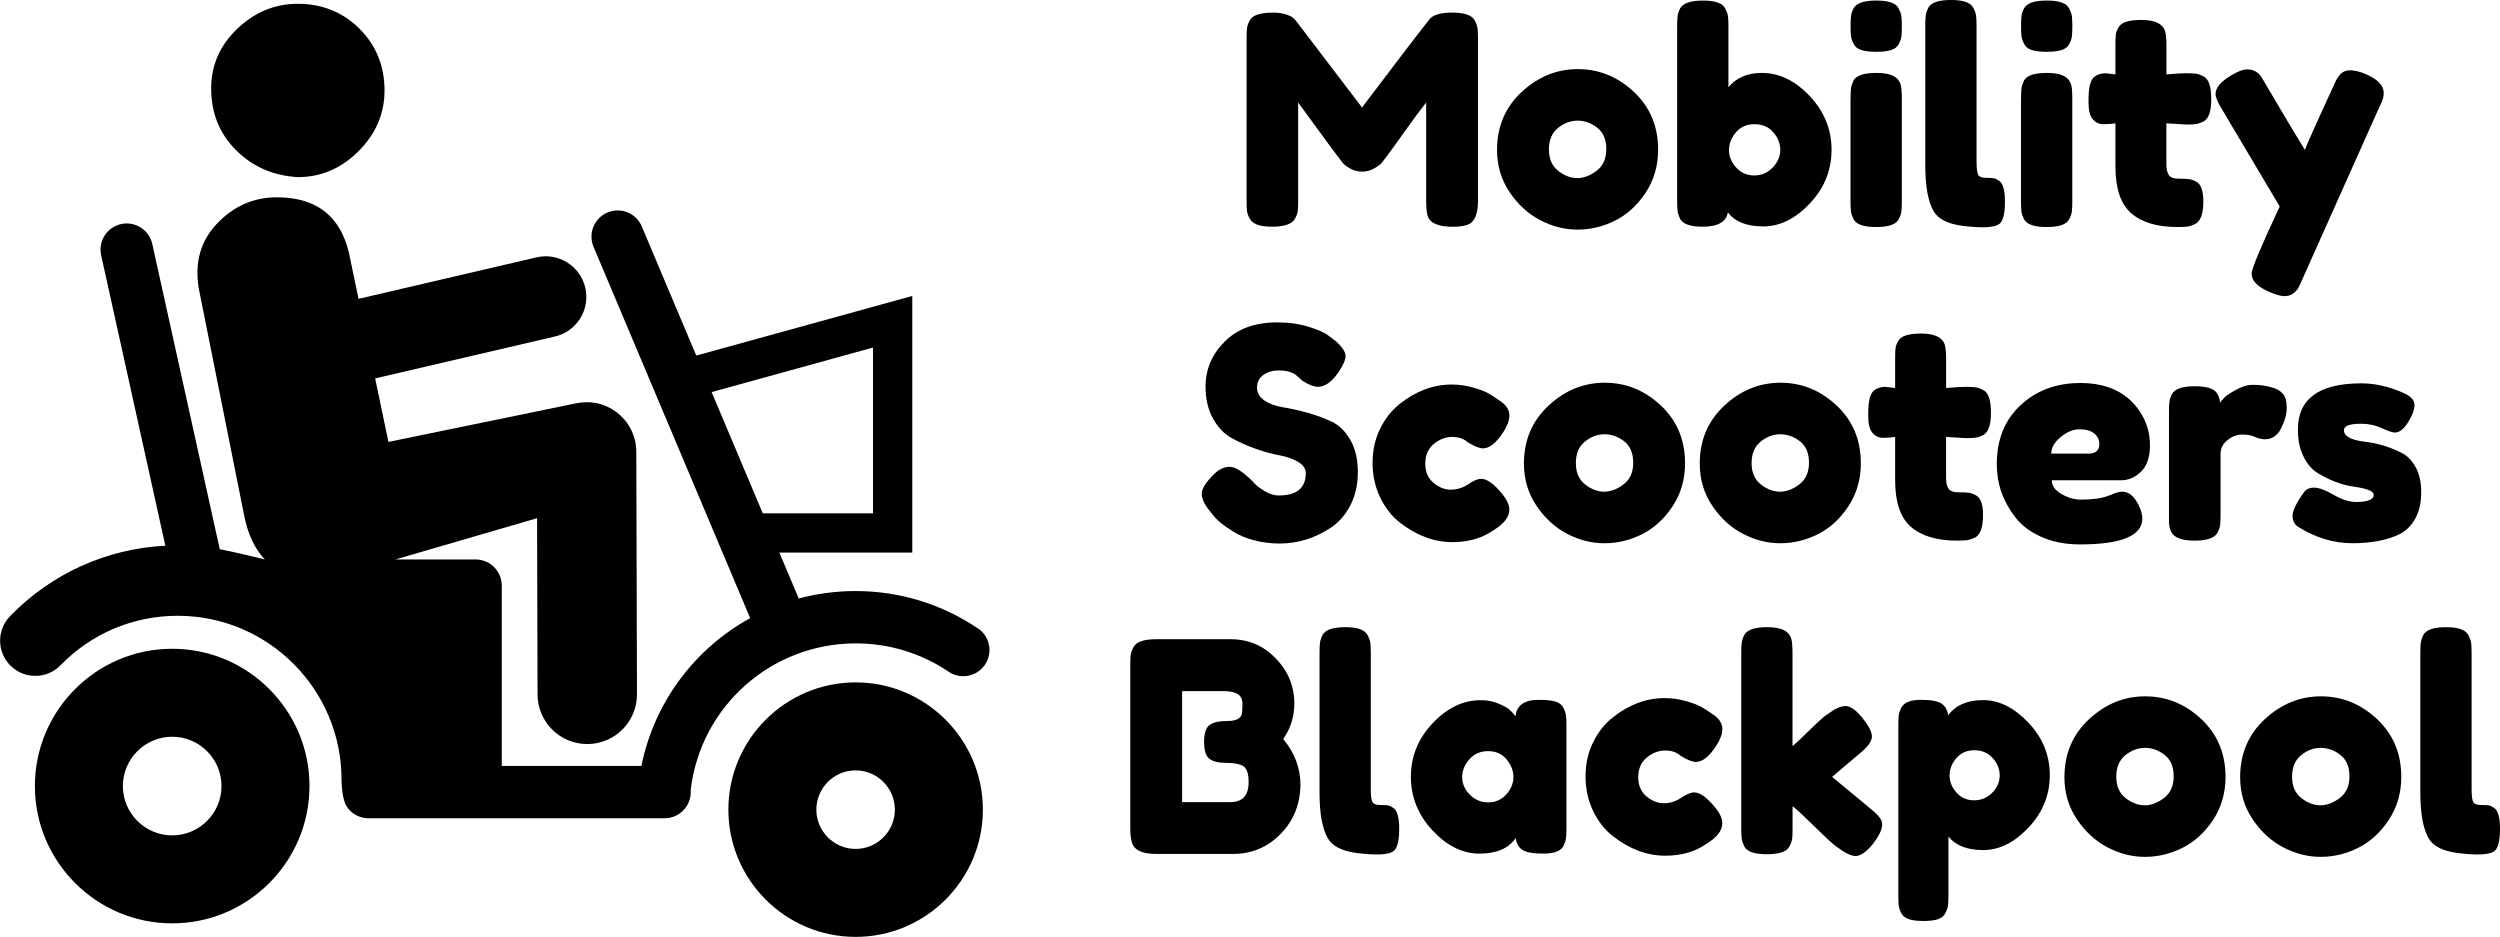
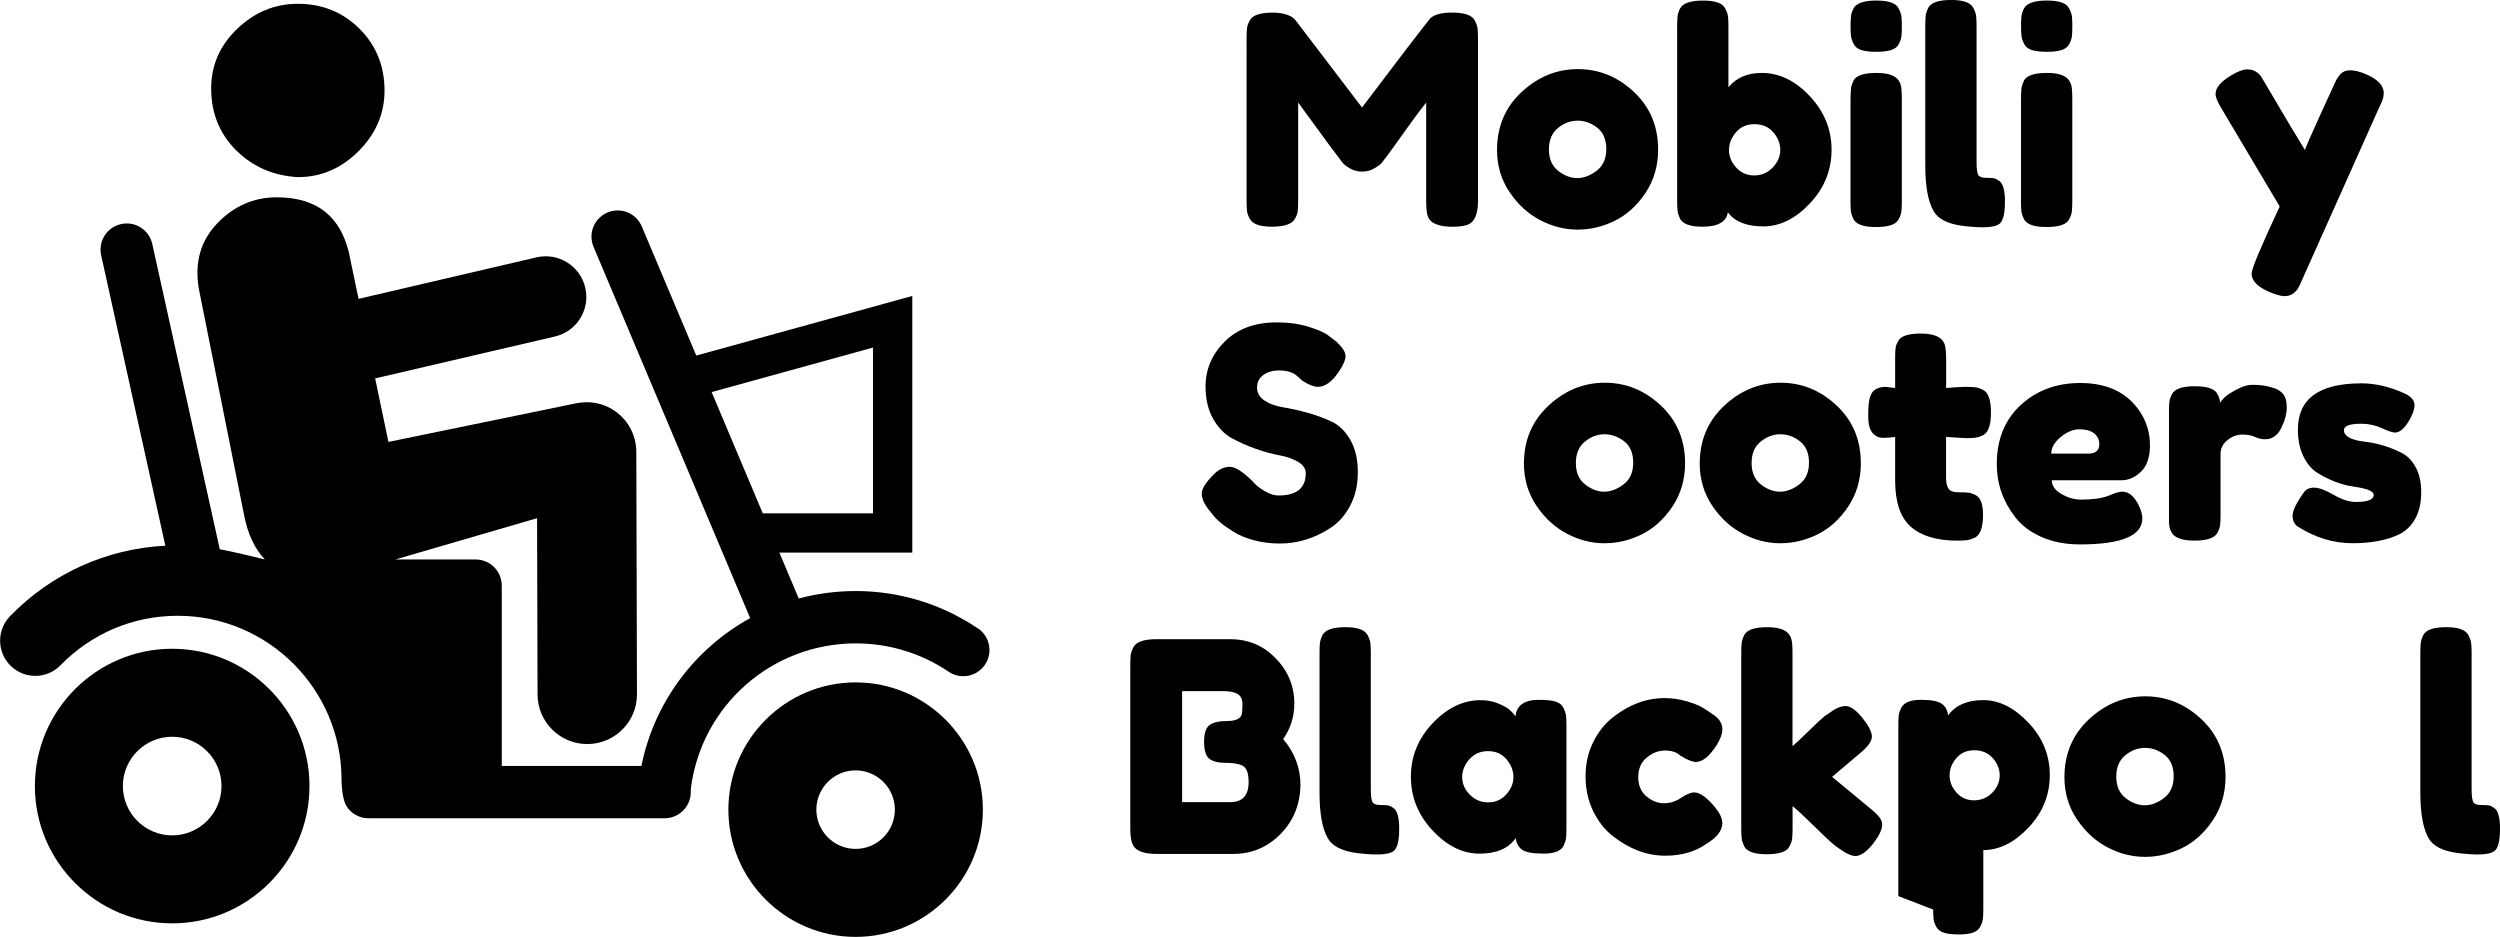
<svg xmlns="http://www.w3.org/2000/svg" id="_Слой_1" data-name="Слой 1" viewBox="0 0 788.81 295.61">
  <g>
    <g>
      <path d="M54.33,291.34c-23.89,0-43.32-19.43-43.32-43.32s19.43-43.32,43.32-43.32,43.32,19.43,43.32,43.32-19.43,43.32-43.32,43.32h0Zm0-58.88c-8.58,0-15.56,6.98-15.56,15.56s6.98,15.56,15.56,15.56,15.56-6.98,15.56-15.56-6.98-15.56-15.56-15.56h0Z" />
      <path d="M269.97,295.61c-22.14,0-40.15-18.01-40.15-40.15s18.01-40.15,40.15-40.15,40.15,18.01,40.15,40.15-18.01,40.15-40.15,40.15h0Zm0-52.54c-6.83,0-12.39,5.56-12.39,12.39s5.56,12.39,12.39,12.39,12.38-5.56,12.38-12.39-5.56-12.39-12.38-12.39h0Z" />
    </g>
    <g>
      <path d="M74.47,47.39c-5.23-5.23-7.84-11.74-7.84-19.48,0-7.29,2.73-13.58,8.21-18.81,5.45-5.23,11.82-7.9,19.14-7.9,7.73,0,14.24,2.67,19.48,7.9,5.23,5.23,7.87,11.74,7.87,19.47,0,7.29-2.76,13.69-8.21,19.14-5.47,5.45-11.85,8.18-19.14,8.18-7.76-.44-14.27-3.28-19.5-8.51Z" />
      <path d="M308.52,198.27c-11.4-7.71-24.74-11.78-38.56-11.78-6.2,0-12.21,.82-17.94,2.35l-6.11-14.49h41.94V93.38l-68.16,18.81-17.19-40.74c-1.77-4.21-6.62-6.17-10.82-4.4-4.21,1.78-6.18,6.62-4.4,10.83l49.42,117.15c-17.35,9.55-30.23,26.36-34.32,46.64h-44.06v-56.77c.02-1.53-.37-3.06-1.19-4.41-1.5-2.46-4.18-3.97-7.06-3.97h-25.29l44.68-13.02,.15,55.63c.03,8.64,7.04,15.64,15.69,15.64h.04c8.66-.03,15.67-7.07,15.64-15.73l-.21-76.36c0-.6-.03-1.21-.1-1.83-.02-.19-.06-.37-.08-.56-.04-.28-.07-.57-.13-.85-.02-.1-.06-.19-.07-.28-.05-.22-.11-.42-.16-.63-.09-.35-.2-.71-.32-1.05-.07-.19-.14-.37-.2-.56-.15-.37-.31-.73-.47-1.09-.08-.15-.15-.31-.22-.46-.2-.4-.43-.78-.66-1.15-.07-.1-.13-.21-.2-.31-.64-.97-1.38-1.85-2.21-2.65-.08-.07-.16-.14-.24-.21-.34-.31-.7-.61-1.06-.9-.05-.04-.09-.09-.15-.13-.08-.06-.16-.1-.24-.16-.34-.25-.69-.48-1.05-.7-.14-.08-.27-.17-.42-.25-.4-.22-.81-.43-1.23-.62-.09-.04-.18-.09-.28-.13-1.07-.46-2.19-.8-3.35-1.01-.04,0-.08,0-.12-.02-.51-.09-1.04-.15-1.56-.19-.12,0-.24-.01-.36-.02-.44-.02-.88-.02-1.32,0-.17,0-.35,.02-.52,.03-.38,.03-.76,.07-1.14,.12-.22,.03-.44,.06-.65,.1-.1,.02-.21,.03-.31,.05l-59.39,12.21-4.19-20.04,56.73-13.22c6.89-1.6,11.18-8.5,9.57-15.39-1.6-6.9-8.51-11.18-15.39-9.58l-56.15,13.09-2.54-12.17c-2.31-13.25-10.04-19.87-23.26-19.87-7.28,0-13.57,2.78-18.8,8.24-5.23,5.45-7.18,12.29-5.81,20.53l14.35,71.78c1.17,5.82,3.33,10.37,6.47,13.7,0,0-10.08-2.47-14.2-3.22l-21.29-96.3c-.98-4.46-5.39-7.27-9.85-6.28-4.46,.98-7.27,5.39-6.28,9.85l20.25,91.63c-18.61,.96-35.88,8.76-48.98,22.21-4.28,4.4-4.19,11.43,.2,15.71,4.4,4.29,11.43,4.19,15.71-.2,9.81-10.06,22.94-15.61,36.99-15.61,28.49,0,51.67,23.18,51.67,51.67,0,.96,.12,5.9,1.49,8.25,1.45,2.5,4.18,3.97,7.06,3.97h93.38c4.56,0,8.27-3.7,8.27-8.27v-.91c3.21-26.26,25.51-46,52.05-46,10.5,0,20.64,3.09,29.31,8.94,3.78,2.56,8.92,1.56,11.47-2.22,2.55-3.79,1.55-8.92-2.23-11.48Zm-33.07-88.61v52.3h-34.78l-16.13-38.25,50.91-14.05Z" />
    </g>
  </g>
  <g>
    <path d="M465.32,6.47c.49,.92,.79,1.76,.88,2.49,.09,.74,.14,1.82,.14,3.24V63.5c0,4.25-1.17,6.75-3.51,7.49-1.17,.37-2.65,.55-4.44,.55s-3.2-.15-4.25-.46c-1.05-.31-1.85-.68-2.4-1.11-.55-.43-.99-1.05-1.29-1.85-.31-1.05-.46-2.65-.46-4.81v-30.96c-1.54,1.91-3.79,4.94-6.75,9.1-2.96,4.16-4.84,6.76-5.64,7.81-.8,1.05-1.36,1.77-1.66,2.17-.31,.4-1.06,.96-2.26,1.66-1.2,.71-2.5,1.06-3.88,1.06s-2.65-.32-3.79-.97c-1.14-.65-1.96-1.28-2.45-1.89l-.74-1.02c-1.23-1.54-3.67-4.82-7.3-9.84-3.64-5.02-5.61-7.72-5.92-8.09v31.15c0,1.42-.05,2.48-.14,3.19-.09,.71-.39,1.49-.88,2.36-.92,1.66-3.33,2.49-7.21,2.49s-6.1-.83-7.02-2.49c-.49-.86-.79-1.66-.88-2.4-.09-.74-.14-1.85-.14-3.33V12.02c0-1.42,.05-2.48,.14-3.19,.09-.71,.38-1.52,.88-2.45,.92-1.6,3.33-2.4,7.21-2.4,1.66,0,3.1,.2,4.3,.6,1.2,.4,1.99,.82,2.36,1.25l.55,.55,20.98,27.54c10.47-13.86,17.47-23.02,20.98-27.45,1.05-1.66,3.53-2.5,7.44-2.5s6.3,.83,7.16,2.5Z" />
    <path d="M480.11,29.02c5.18-4.81,11.09-7.21,17.75-7.21s12.54,2.39,17.65,7.16c5.11,4.78,7.67,10.86,7.67,18.25,0,5.11-1.33,9.66-3.97,13.63-2.65,3.98-5.87,6.9-9.66,8.78-3.79,1.88-7.72,2.82-11.78,2.82s-8.01-1-11.83-3c-3.82-2-7.04-4.96-9.66-8.87-2.62-3.91-3.93-8.33-3.93-13.26,0-7.39,2.59-13.49,7.76-18.3Zm11.55,24.91c1.97,1.51,3.97,2.26,6.01,2.26s4.07-.77,6.1-2.31c2.03-1.54,3.05-3.82,3.05-6.84s-.96-5.27-2.86-6.75c-1.91-1.48-3.98-2.22-6.19-2.22s-4.28,.77-6.19,2.31c-1.91,1.54-2.86,3.81-2.86,6.79s.99,5.24,2.96,6.75Z" />
    <path d="M555.9,23.01c5.48,0,10.52,2.43,15.11,7.3,4.59,4.87,6.89,10.52,6.89,16.96s-2.28,12.08-6.84,16.91c-4.56,4.84-9.46,7.26-14.7,7.26s-8.97-1.48-11.18-4.44c-.49,3.02-3.14,4.53-7.95,4.53-3.88,0-6.25-.83-7.12-2.49-.43-.92-.69-1.74-.79-2.45-.09-.71-.14-1.77-.14-3.19V8.23c0-1.42,.05-2.48,.14-3.19,.09-.71,.35-1.49,.79-2.36,.86-1.66,3.27-2.5,7.21-2.5s6.22,.83,7.02,2.5c.49,.92,.78,1.74,.88,2.45,.09,.71,.14,1.77,.14,3.19V27.54c2.46-3.02,5.98-4.53,10.54-4.53Zm-8.09,29.85c1.51,1.66,3.4,2.5,5.69,2.5s4.22-.83,5.82-2.5c1.6-1.66,2.4-3.51,2.4-5.55s-.74-3.9-2.22-5.59c-1.48-1.69-3.45-2.54-5.92-2.54s-4.42,.86-5.87,2.59c-1.45,1.73-2.17,3.59-2.17,5.59s.75,3.84,2.26,5.5Z" />
    <path d="M599.11,13.91c-.46,.89-1.28,1.52-2.45,1.89-1.17,.37-2.73,.55-4.67,.55s-3.5-.19-4.67-.55c-1.17-.37-1.99-1.02-2.45-1.94-.46-.92-.74-1.74-.83-2.45-.09-.71-.14-1.77-.14-3.19s.05-2.48,.14-3.19c.09-.71,.35-1.49,.79-2.36,.86-1.66,3.27-2.5,7.21-2.5s6.22,.83,7.02,2.5c.49,.92,.78,1.74,.88,2.45,.09,.71,.14,1.77,.14,3.19s-.05,2.48-.14,3.19c-.09,.71-.37,1.51-.83,2.4Zm-15.21,17.14c0-1.42,.05-2.48,.14-3.19,.09-.71,.35-1.52,.79-2.45,.86-1.6,3.27-2.4,7.21-2.4,2.96,0,5.05,.52,6.28,1.57,1.05,.86,1.6,2.19,1.66,3.97,.06,.62,.09,1.51,.09,2.68V63.59c0,1.42-.05,2.48-.14,3.19-.09,.71-.39,1.53-.88,2.45-.8,1.6-3.17,2.4-7.12,2.4s-6.25-.83-7.12-2.5c-.43-.92-.69-1.72-.79-2.4-.09-.68-.14-1.76-.14-3.23V31.06Z" />
    <path d="M607.47,8.13c0-1.42,.05-2.48,.14-3.19,.09-.71,.35-1.53,.79-2.45,.86-1.66,3.27-2.5,7.21-2.5s6.1,.83,7.02,2.5c.49,.92,.78,1.76,.88,2.49,.09,.74,.14,1.82,.14,3.24V51.02c0,2.22,.19,3.62,.55,4.21,.37,.59,1.19,.88,2.45,.88s2.11,.05,2.54,.14c.43,.09,.96,.36,1.57,.79,1.23,.8,1.85,2.99,1.85,6.56,0,3.88-.62,6.26-1.85,7.12-1.6,1.11-5.42,1.29-11.46,.55-4.75-.62-7.83-2.19-9.24-4.71-1.72-3.02-2.59-7.82-2.59-14.42V8.13Z" />
    <path d="M652.9,13.91c-.46,.89-1.28,1.52-2.45,1.89-1.17,.37-2.73,.55-4.67,.55s-3.5-.19-4.67-.55c-1.17-.37-1.99-1.02-2.45-1.94-.46-.92-.74-1.74-.83-2.45-.09-.71-.14-1.77-.14-3.19s.05-2.48,.14-3.19c.09-.71,.35-1.49,.79-2.36,.86-1.66,3.27-2.5,7.21-2.5s6.22,.83,7.02,2.5c.49,.92,.78,1.74,.88,2.45,.09,.71,.14,1.77,.14,3.19s-.05,2.48-.14,3.19c-.09,.71-.37,1.51-.83,2.4Zm-15.21,17.14c0-1.42,.05-2.48,.14-3.19,.09-.71,.35-1.52,.79-2.45,.86-1.6,3.27-2.4,7.21-2.4,2.96,0,5.05,.52,6.28,1.57,1.05,.86,1.6,2.19,1.66,3.97,.06,.62,.09,1.51,.09,2.68V63.59c0,1.42-.05,2.48-.14,3.19-.09,.71-.39,1.53-.88,2.45-.8,1.6-3.17,2.4-7.12,2.4s-6.25-.83-7.12-2.5c-.43-.92-.69-1.72-.79-2.4-.09-.68-.14-1.76-.14-3.23V31.06Z" />
-     <path d="M689.55,39.28l-6.01-.37v12.75c0,1.66,.26,2.86,.79,3.6,.52,.74,1.51,1.11,2.96,1.11s2.56,.05,3.33,.14c.77,.09,1.59,.39,2.45,.88,1.42,.8,2.13,2.87,2.13,6.19,0,3.88-.87,6.26-2.59,7.12-.92,.43-1.74,.69-2.45,.79-.71,.09-1.74,.14-3.1,.14-6.41,0-11.28-1.45-14.6-4.34-3.33-2.9-4.99-7.79-4.99-14.7v-13.68c-1.17,.18-2.44,.28-3.79,.28s-2.48-.52-3.37-1.57c-.89-1.05-1.34-2.83-1.34-5.36s.15-4.36,.46-5.5c.31-1.14,.74-1.96,1.29-2.45,.99-.8,2.22-1.2,3.7-1.2l3.05,.37V13.96c0-1.42,.05-2.46,.14-3.14,.09-.68,.39-1.42,.88-2.22,.8-1.54,3.17-2.31,7.12-2.31,4.19,0,6.69,1.14,7.49,3.42,.31,.99,.46,2.56,.46,4.71v9.06c2.71-.25,4.76-.37,6.15-.37s2.43,.05,3.14,.14c.71,.09,1.52,.39,2.45,.88,1.6,.8,2.4,3.17,2.4,7.12s-.83,6.25-2.49,7.12c-.93,.43-1.74,.69-2.45,.79s-1.77,.14-3.19,.14Z" />
    <path d="M746.67,23.48c3.63,1.6,5.45,3.54,5.45,5.82,0,1.11-.25,2.16-.74,3.14-.49,.99-.74,1.51-.74,1.57l-24.22,54.16c-.49,1.17-.91,2.06-1.25,2.68-.34,.61-.88,1.2-1.62,1.76-.74,.55-1.66,.83-2.77,.83s-2.74-.46-4.9-1.39c-3.64-1.6-5.45-3.51-5.45-5.73,0-1.48,2.96-8.54,8.87-21.17l-18.39-30.96c-1.23-2.03-1.85-3.54-1.85-4.53,0-1.97,1.66-3.94,4.99-5.92,2.1-1.23,3.73-1.85,4.9-1.85s2.13,.25,2.87,.74c.74,.49,1.28,1,1.62,1.52,.34,.52,2.03,3.39,5.08,8.6,3.05,5.21,5.96,10.06,8.74,14.56,.31-.98,1.97-4.79,4.99-11.41,3.02-6.62,4.64-10.15,4.85-10.58,.22-.43,.57-.95,1.06-1.57,.8-1.05,1.93-1.57,3.37-1.57s3.16,.43,5.13,1.29Z" />
    <path d="M381.58,161.06c-1.6-1.97-2.4-3.74-2.4-5.31s1.33-3.65,3.97-6.24c1.54-1.48,3.17-2.22,4.9-2.22s4.13,1.54,7.21,4.62c.86,1.05,2.09,2.05,3.7,3,1.6,.96,3.08,1.43,4.44,1.43,5.73,0,8.6-2.34,8.6-7.02,0-1.42-.79-2.6-2.36-3.56-1.57-.95-3.53-1.65-5.87-2.08-2.34-.43-4.87-1.12-7.58-2.08-2.71-.95-5.24-2.08-7.58-3.37-2.34-1.3-4.3-3.34-5.87-6.15-1.57-2.8-2.36-6.18-2.36-10.12,0-5.42,2.02-10.15,6.05-14.19,4.03-4.03,9.53-6.05,16.5-6.05,3.7,0,7.07,.48,10.12,1.43,3.05,.96,5.16,1.93,6.33,2.91l2.31,1.76c1.91,1.79,2.86,3.3,2.86,4.53s-.74,2.93-2.22,5.08c-2.1,3.08-4.25,4.62-6.47,4.62-1.29,0-2.9-.62-4.81-1.85-.19-.12-.54-.43-1.06-.92-.52-.49-1-.89-1.43-1.2-1.29-.8-2.94-1.2-4.95-1.2s-3.67,.48-4.99,1.43c-1.33,.96-1.99,2.28-1.99,3.97s.79,3.07,2.36,4.11c1.57,1.05,3.53,1.76,5.87,2.13,2.34,.37,4.9,.94,7.67,1.71,2.77,.77,5.33,1.71,7.67,2.82,2.34,1.11,4.3,3.04,5.87,5.78,1.57,2.74,2.36,6.12,2.36,10.12s-.8,7.53-2.4,10.58c-1.6,3.05-3.7,5.41-6.28,7.07-4.99,3.27-10.32,4.9-15.99,4.9-2.9,0-5.64-.36-8.23-1.06-2.59-.71-4.68-1.59-6.29-2.64-3.27-1.97-5.55-3.88-6.84-5.73l-.83-1.02Z" />
-     <path d="M449.7,146.23c0,2.62,.86,4.65,2.59,6.1,1.72,1.45,3.56,2.17,5.5,2.17s3.76-.57,5.45-1.71c1.69-1.14,3.06-1.71,4.11-1.71,1.85,0,4.1,1.63,6.75,4.9,1.42,1.79,2.13,3.39,2.13,4.81,0,2.34-1.7,4.53-5.08,6.56-3.51,2.47-7.83,3.7-12.94,3.7-5.73,0-11.25-2.06-16.54-6.19-2.53-1.97-4.59-4.61-6.19-7.9-1.6-3.3-2.4-6.93-2.4-10.91s.8-7.58,2.4-10.81c1.6-3.24,3.67-5.84,6.19-7.81,5.11-4.07,10.57-6.1,16.36-6.1,2.34,0,4.62,.32,6.84,.97,2.22,.65,3.85,1.28,4.9,1.89l1.48,.92c1.11,.74,1.97,1.33,2.59,1.76,1.6,1.23,2.4,2.63,2.4,4.21s-.65,3.34-1.94,5.31c-2.22,3.39-4.34,5.08-6.38,5.08-1.17,0-2.83-.68-4.99-2.03-1.11-1.05-2.7-1.57-4.76-1.57s-3.99,.74-5.78,2.22c-1.79,1.48-2.68,3.53-2.68,6.15Z" />
    <path d="M488.61,127.97c5.18-4.81,11.09-7.21,17.75-7.21s12.54,2.39,17.65,7.16c5.11,4.78,7.67,10.86,7.67,18.26,0,5.11-1.33,9.66-3.98,13.63-2.65,3.98-5.87,6.9-9.66,8.78-3.79,1.88-7.72,2.82-11.78,2.82s-8.01-1-11.83-3c-3.82-2-7.04-4.96-9.66-8.87-2.62-3.91-3.93-8.33-3.93-13.26,0-7.39,2.59-13.49,7.76-18.3Zm11.55,24.91c1.97,1.51,3.97,2.26,6.01,2.26s4.07-.77,6.1-2.31c2.03-1.54,3.05-3.82,3.05-6.84s-.96-5.27-2.86-6.75c-1.91-1.48-3.98-2.22-6.19-2.22s-4.28,.77-6.19,2.31c-1.91,1.54-2.86,3.81-2.86,6.79s.99,5.24,2.96,6.75Z" />
    <path d="M544.07,127.97c5.18-4.81,11.09-7.21,17.75-7.21s12.54,2.39,17.65,7.16c5.11,4.78,7.67,10.86,7.67,18.26,0,5.11-1.33,9.66-3.97,13.63-2.65,3.98-5.87,6.9-9.66,8.78-3.79,1.88-7.72,2.82-11.78,2.82s-8.01-1-11.83-3c-3.82-2-7.04-4.96-9.66-8.87-2.62-3.91-3.93-8.33-3.93-13.26,0-7.39,2.59-13.49,7.76-18.3Zm11.55,24.91c1.97,1.51,3.97,2.26,6.01,2.26s4.07-.77,6.1-2.31c2.03-1.54,3.05-3.82,3.05-6.84s-.96-5.27-2.86-6.75c-1.91-1.48-3.98-2.22-6.19-2.22s-4.28,.77-6.19,2.31c-1.91,1.54-2.87,3.81-2.87,6.79s.99,5.24,2.96,6.75Z" />
    <path d="M620.04,138.23l-6.01-.37v12.75c0,1.66,.26,2.86,.79,3.6,.52,.74,1.51,1.11,2.96,1.11s2.56,.05,3.33,.14c.77,.09,1.59,.39,2.45,.88,1.42,.8,2.13,2.87,2.13,6.19,0,3.88-.87,6.26-2.59,7.12-.92,.43-1.74,.69-2.45,.79-.71,.09-1.74,.14-3.1,.14-6.41,0-11.28-1.45-14.6-4.34-3.33-2.9-4.99-7.79-4.99-14.7v-13.68c-1.17,.18-2.44,.28-3.79,.28s-2.48-.52-3.37-1.57c-.89-1.05-1.34-2.83-1.34-5.36s.15-4.36,.46-5.5c.31-1.14,.74-1.96,1.29-2.45,.99-.8,2.22-1.2,3.7-1.2l3.05,.37v-9.52c0-1.42,.05-2.46,.14-3.14,.09-.68,.39-1.42,.88-2.22,.8-1.54,3.17-2.31,7.12-2.31,4.19,0,6.69,1.14,7.49,3.42,.31,.99,.46,2.56,.46,4.71v9.06c2.71-.25,4.76-.37,6.15-.37s2.43,.05,3.14,.14c.71,.09,1.52,.39,2.45,.88,1.6,.8,2.4,3.17,2.4,7.12s-.83,6.25-2.49,7.12c-.93,.43-1.74,.69-2.45,.79-.71,.09-1.77,.14-3.19,.14Z" />
    <path d="M678.37,140.4c0,3.79-.94,6.59-2.82,8.41-1.88,1.82-3.96,2.73-6.24,2.73h-21.91c0,1.73,1.02,3.17,3.05,4.34,2.03,1.17,4.07,1.76,6.1,1.76,3.57,0,6.38-.37,8.41-1.11l1.02-.37c1.48-.68,2.71-1.02,3.7-1.02,1.97,0,3.66,1.39,5.08,4.16,.8,1.66,1.2,3.08,1.2,4.25,0,5.49-6.56,8.23-19.69,8.23-4.56,0-8.61-.79-12.15-2.36-3.54-1.57-6.3-3.65-8.27-6.24-3.88-4.99-5.82-10.57-5.82-16.73,0-7.76,2.51-13.97,7.53-18.62,5.02-4.65,11.29-6.98,18.81-6.98,8.56,0,14.85,3.02,18.85,9.06,2.1,3.2,3.14,6.7,3.14,10.49Zm-19.5,2.73c2.34,0,3.51-.99,3.51-2.96,0-1.42-.54-2.56-1.62-3.42-1.08-.86-2.62-1.29-4.62-1.29s-3.99,.82-5.96,2.45c-1.97,1.63-2.96,3.37-2.96,5.22h11.65Z" />
    <path d="M717.46,122.43c1.17,.37,2.14,1,2.91,1.89,.77,.89,1.15,2.33,1.15,4.3s-.58,4.13-1.75,6.47c-1.17,2.34-2.87,3.51-5.08,3.51-1.11,0-2.17-.25-3.19-.74-1.02-.49-2.36-.74-4.02-.74s-3.22,.59-4.67,1.76c-1.45,1.17-2.17,2.59-2.17,4.25v19.41c0,1.42-.05,2.48-.14,3.19-.09,.71-.39,1.53-.88,2.45-.93,1.6-3.33,2.4-7.21,2.4-2.96,0-5.08-.52-6.38-1.57-.99-.86-1.54-2.19-1.66-3.97v-35.12c0-1.42,.05-2.48,.14-3.19,.09-.71,.35-1.49,.79-2.36,.86-1.66,3.27-2.5,7.21-2.5,3.7,0,6.01,.71,6.93,2.13,.68,.99,1.02,2,1.02,3.05,.31-.43,.75-.95,1.34-1.57,.58-.62,1.83-1.45,3.74-2.49,1.91-1.05,3.59-1.57,5.04-1.57s2.66,.08,3.65,.23c.99,.15,2.06,.42,3.24,.79Z" />
    <path d="M725.13,166.24c-1.17-.74-1.76-1.91-1.76-3.51s1.17-4.04,3.51-7.3c.68-1.05,1.77-1.57,3.28-1.57s3.56,.76,6.15,2.26c2.59,1.51,4.93,2.26,7.02,2.26,3.76,0,5.64-.74,5.64-2.22,0-1.17-2.07-2.03-6.19-2.59-3.88-.55-7.73-2-11.55-4.34-1.79-1.11-3.27-2.85-4.44-5.22-1.17-2.37-1.75-5.19-1.75-8.46,0-9.74,6.68-14.6,20.06-14.6,4.37,0,8.87,1.05,13.5,3.14,2.16,.99,3.23,2.22,3.23,3.7s-.68,3.3-2.03,5.45c-1.36,2.16-2.74,3.24-4.16,3.24-.74,0-2.11-.46-4.11-1.39-2-.92-4.17-1.39-6.52-1.39-3.64,0-5.45,.68-5.45,2.03,0,1.85,2.09,3.05,6.28,3.6,4.07,.43,8.01,1.6,11.83,3.51,1.79,.86,3.28,2.36,4.48,4.48,1.2,2.13,1.8,4.79,1.8,8s-.6,5.93-1.8,8.18c-1.2,2.25-2.88,3.93-5.04,5.04-3.95,1.91-8.89,2.86-14.84,2.86s-11.66-1.72-17.14-5.18Z" />
    <path d="M404.88,233.2c3.63,4.31,5.45,9.15,5.45,14.51-.12,6.16-2.23,11.32-6.33,15.48-4.1,4.16-9.07,6.24-14.93,6.24h-24.31c-4.31,0-6.84-1.17-7.58-3.51-.37-1.05-.55-2.65-.55-4.81v-51.3c0-1.48,.05-2.56,.14-3.23,.09-.68,.38-1.48,.88-2.4,.86-1.66,3.27-2.5,7.21-2.5h23.29c5.67,0,10.41,1.97,14.23,5.92,4,4.01,6.01,8.81,6.01,14.42,0,4.07-1.17,7.8-3.51,11.18Zm-10.91,13.59c0-1.48-.17-2.65-.51-3.51-.34-.86-.91-1.48-1.71-1.85-1.23-.49-2.96-.74-5.18-.74s-3.88-.43-4.99-1.29c-1.11-.86-1.66-2.63-1.66-5.31s.57-4.45,1.71-5.31c1.14-.86,3.03-1.29,5.68-1.29,2.46,0,3.94-.65,4.44-1.94,.18-.68,.28-1.79,.28-3.33s-.51-2.62-1.52-3.24c-1.02-.61-2.54-.92-4.58-.92h-12.94v35.03h15.16c3.88,0,5.82-2.09,5.82-6.29Z" />
    <path d="M416.34,206.03c0-1.42,.05-2.48,.14-3.19,.09-.71,.35-1.53,.79-2.45,.86-1.66,3.27-2.5,7.21-2.5s6.1,.83,7.02,2.5c.49,.92,.79,1.76,.88,2.49,.09,.74,.14,1.82,.14,3.24v42.79c0,2.22,.19,3.62,.55,4.21,.37,.59,1.19,.88,2.45,.88s2.11,.05,2.54,.14c.43,.09,.95,.35,1.57,.79,1.23,.8,1.85,2.99,1.85,6.56,0,3.88-.62,6.26-1.85,7.12-1.6,1.11-5.42,1.29-11.46,.55-4.75-.62-7.83-2.19-9.24-4.71-1.73-3.02-2.59-7.82-2.59-14.42v-43.99Z" />
    <path d="M478.17,226c.37-3.45,2.8-5.18,7.3-5.18,2.4,0,4.19,.18,5.36,.55,1.17,.37,1.99,1.02,2.45,1.94,.46,.92,.74,1.74,.83,2.45,.09,.71,.14,1.77,.14,3.19v32.35c0,1.42-.05,2.48-.14,3.19-.09,.71-.35,1.52-.79,2.45-.86,1.6-2.97,2.4-6.33,2.4s-5.61-.42-6.75-1.25c-1.14-.83-1.8-2.05-1.99-3.65-2.28,3.27-6.09,4.9-11.41,4.9s-10.27-2.43-14.83-7.3c-4.56-4.87-6.84-10.52-6.84-16.96s2.3-12.08,6.89-16.91c4.59-4.84,9.63-7.25,15.11-7.25,2.09,0,4,.37,5.73,1.11,1.72,.74,2.93,1.43,3.61,2.08,.68,.65,1.23,1.28,1.66,1.89Zm-16.82,19.22c0,2.03,.8,3.87,2.4,5.5,1.6,1.63,3.54,2.45,5.82,2.45s4.17-.83,5.68-2.49c1.51-1.66,2.27-3.5,2.27-5.5s-.73-3.87-2.17-5.59c-1.45-1.72-3.39-2.59-5.82-2.59s-4.41,.86-5.92,2.59c-1.51,1.73-2.26,3.6-2.26,5.64Z" />
    <path d="M516.9,245.17c0,2.62,.86,4.65,2.59,6.1,1.72,1.45,3.56,2.17,5.5,2.17s3.76-.57,5.45-1.71c1.69-1.14,3.07-1.71,4.11-1.71,1.85,0,4.1,1.63,6.75,4.9,1.42,1.79,2.13,3.39,2.13,4.81,0,2.34-1.7,4.53-5.08,6.56-3.51,2.47-7.83,3.7-12.94,3.7-5.73,0-11.25-2.06-16.54-6.19-2.53-1.97-4.59-4.61-6.19-7.9-1.6-3.3-2.4-6.93-2.4-10.91s.8-7.58,2.4-10.81c1.6-3.24,3.67-5.84,6.19-7.81,5.11-4.07,10.57-6.1,16.36-6.1,2.34,0,4.62,.32,6.84,.97,2.22,.65,3.85,1.28,4.9,1.89l1.48,.92c1.11,.74,1.97,1.33,2.59,1.76,1.6,1.23,2.4,2.63,2.4,4.21s-.65,3.34-1.94,5.31c-2.22,3.39-4.34,5.08-6.38,5.08-1.17,0-2.83-.68-4.99-2.03-1.11-1.05-2.7-1.57-4.76-1.57s-3.99,.74-5.78,2.22c-1.79,1.48-2.68,3.53-2.68,6.15Z" />
    <path d="M578.08,245.13l12.29,10.17c1.54,1.29,2.51,2.28,2.91,2.96,.4,.68,.6,1.33,.6,1.94,0,1.48-.96,3.48-2.87,6.01-2.1,2.59-3.94,3.88-5.54,3.88-1.36,0-3.24-.89-5.64-2.68l-.92-.65c-1.42-1.17-3.6-3.22-6.56-6.15-2.96-2.93-5.21-5.01-6.75-6.24v7.12c0,1.42-.05,2.48-.14,3.19-.09,.71-.39,1.53-.88,2.45-.8,1.6-3.17,2.4-7.12,2.4s-6.25-.83-7.12-2.5c-.43-.92-.69-1.74-.79-2.45-.09-.71-.14-1.77-.14-3.19v-55.36c0-1.42,.05-2.48,.14-3.19,.09-.71,.35-1.53,.79-2.45,.86-1.66,3.27-2.5,7.21-2.5,2.96,0,5.05,.52,6.28,1.57,1.05,.86,1.6,2.22,1.66,4.07,.06,.55,.09,1.42,.09,2.59v29.3c1.11-.92,2.79-2.5,5.04-4.71,2.25-2.22,3.93-3.79,5.04-4.71l1.11-.74c2.16-1.66,4-2.49,5.54-2.49s3.31,1.25,5.32,3.74c2,2.49,3,4.45,3,5.87s-1.14,3.08-3.42,4.99l-9.15,7.76Z" />
-     <path d="M598.97,282.74v-53.98c0-1.42,.05-2.46,.14-3.14,.09-.68,.35-1.45,.78-2.31,.86-1.66,2.93-2.5,6.19-2.5s5.47,.42,6.61,1.25c1.14,.83,1.8,2.05,1.99,3.65,2.34-3.2,6.02-4.81,11.05-4.81s9.78,2.37,14.28,7.12c4.5,4.75,6.75,10.26,6.75,16.54s-2.23,11.8-6.7,16.54c-4.47,4.74-9.23,7.12-14.28,7.12s-8.72-1.42-11-4.25v18.67c0,1.42-.05,2.46-.14,3.14-.09,.68-.37,1.46-.83,2.36-.46,.89-1.25,1.52-2.36,1.9s-2.62,.55-4.53,.55-3.44-.18-4.58-.55c-1.14-.37-1.94-.99-2.4-1.85-.46-.86-.74-1.63-.83-2.31-.09-.68-.14-1.73-.14-3.14Zm18.3-43.53c-1.42,1.66-2.13,3.48-2.13,5.45s.72,3.78,2.17,5.41c1.45,1.63,3.3,2.45,5.55,2.45s4.16-.8,5.73-2.4c1.57-1.6,2.36-3.42,2.36-5.45s-.74-3.87-2.22-5.5c-1.48-1.63-3.41-2.45-5.78-2.45s-4.27,.83-5.69,2.5Z" />
+     <path d="M598.97,282.74v-53.98c0-1.42,.05-2.46,.14-3.14,.09-.68,.35-1.45,.78-2.31,.86-1.66,2.93-2.5,6.19-2.5s5.47,.42,6.61,1.25c1.14,.83,1.8,2.05,1.99,3.65,2.34-3.2,6.02-4.81,11.05-4.81s9.78,2.37,14.28,7.12c4.5,4.75,6.75,10.26,6.75,16.54s-2.23,11.8-6.7,16.54c-4.47,4.74-9.23,7.12-14.28,7.12v18.67c0,1.42-.05,2.46-.14,3.14-.09,.68-.37,1.46-.83,2.36-.46,.89-1.25,1.52-2.36,1.9s-2.62,.55-4.53,.55-3.44-.18-4.58-.55c-1.14-.37-1.94-.99-2.4-1.85-.46-.86-.74-1.63-.83-2.31-.09-.68-.14-1.73-.14-3.14Zm18.3-43.53c-1.42,1.66-2.13,3.48-2.13,5.45s.72,3.78,2.17,5.41c1.45,1.63,3.3,2.45,5.55,2.45s4.16-.8,5.73-2.4c1.57-1.6,2.36-3.42,2.36-5.45s-.74-3.87-2.22-5.5c-1.48-1.63-3.41-2.45-5.78-2.45s-4.27,.83-5.69,2.5Z" />
    <path d="M659.14,226.92c5.18-4.81,11.09-7.21,17.75-7.21s12.54,2.39,17.65,7.16c5.11,4.78,7.67,10.86,7.67,18.26,0,5.11-1.33,9.66-3.97,13.63-2.65,3.98-5.87,6.9-9.66,8.78-3.79,1.88-7.72,2.82-11.78,2.82s-8.01-1-11.83-3c-3.82-2-7.04-4.96-9.66-8.87-2.62-3.91-3.93-8.33-3.93-13.26,0-7.39,2.59-13.49,7.76-18.3Zm11.55,24.91c1.97,1.51,3.97,2.26,6.01,2.26s4.07-.77,6.1-2.31c2.03-1.54,3.05-3.82,3.05-6.84s-.96-5.27-2.86-6.75c-1.91-1.48-3.98-2.22-6.19-2.22s-4.28,.77-6.19,2.31c-1.91,1.54-2.87,3.81-2.87,6.79s.99,5.24,2.96,6.75Z" />
-     <path d="M714.6,226.92c5.18-4.81,11.09-7.21,17.74-7.21s12.54,2.39,17.65,7.16c5.11,4.78,7.67,10.86,7.67,18.26,0,5.11-1.33,9.66-3.98,13.63-2.65,3.98-5.87,6.9-9.66,8.78-3.79,1.88-7.72,2.82-11.78,2.82s-8.01-1-11.83-3c-3.82-2-7.04-4.96-9.66-8.87-2.62-3.91-3.93-8.33-3.93-13.26,0-7.39,2.59-13.49,7.77-18.3Zm11.55,24.91c1.97,1.51,3.98,2.26,6.01,2.26s4.07-.77,6.1-2.31c2.04-1.54,3.05-3.82,3.05-6.84s-.96-5.27-2.87-6.75c-1.91-1.48-3.98-2.22-6.19-2.22s-4.28,.77-6.19,2.31c-1.91,1.54-2.86,3.81-2.86,6.79s.98,5.24,2.96,6.75Z" />
    <path d="M763.67,206.03c0-1.42,.05-2.48,.14-3.19,.09-.71,.35-1.53,.79-2.45,.86-1.66,3.27-2.5,7.21-2.5s6.1,.83,7.02,2.5c.49,.92,.78,1.76,.88,2.49,.09,.74,.14,1.82,.14,3.24v42.79c0,2.22,.19,3.62,.55,4.21,.37,.59,1.19,.88,2.45,.88s2.11,.05,2.54,.14c.43,.09,.96,.35,1.57,.79,1.23,.8,1.85,2.99,1.85,6.56,0,3.88-.62,6.26-1.85,7.12-1.6,1.11-5.42,1.29-11.46,.55-4.75-.62-7.83-2.19-9.24-4.71-1.72-3.02-2.59-7.82-2.59-14.42v-43.99Z" />
  </g>
</svg>